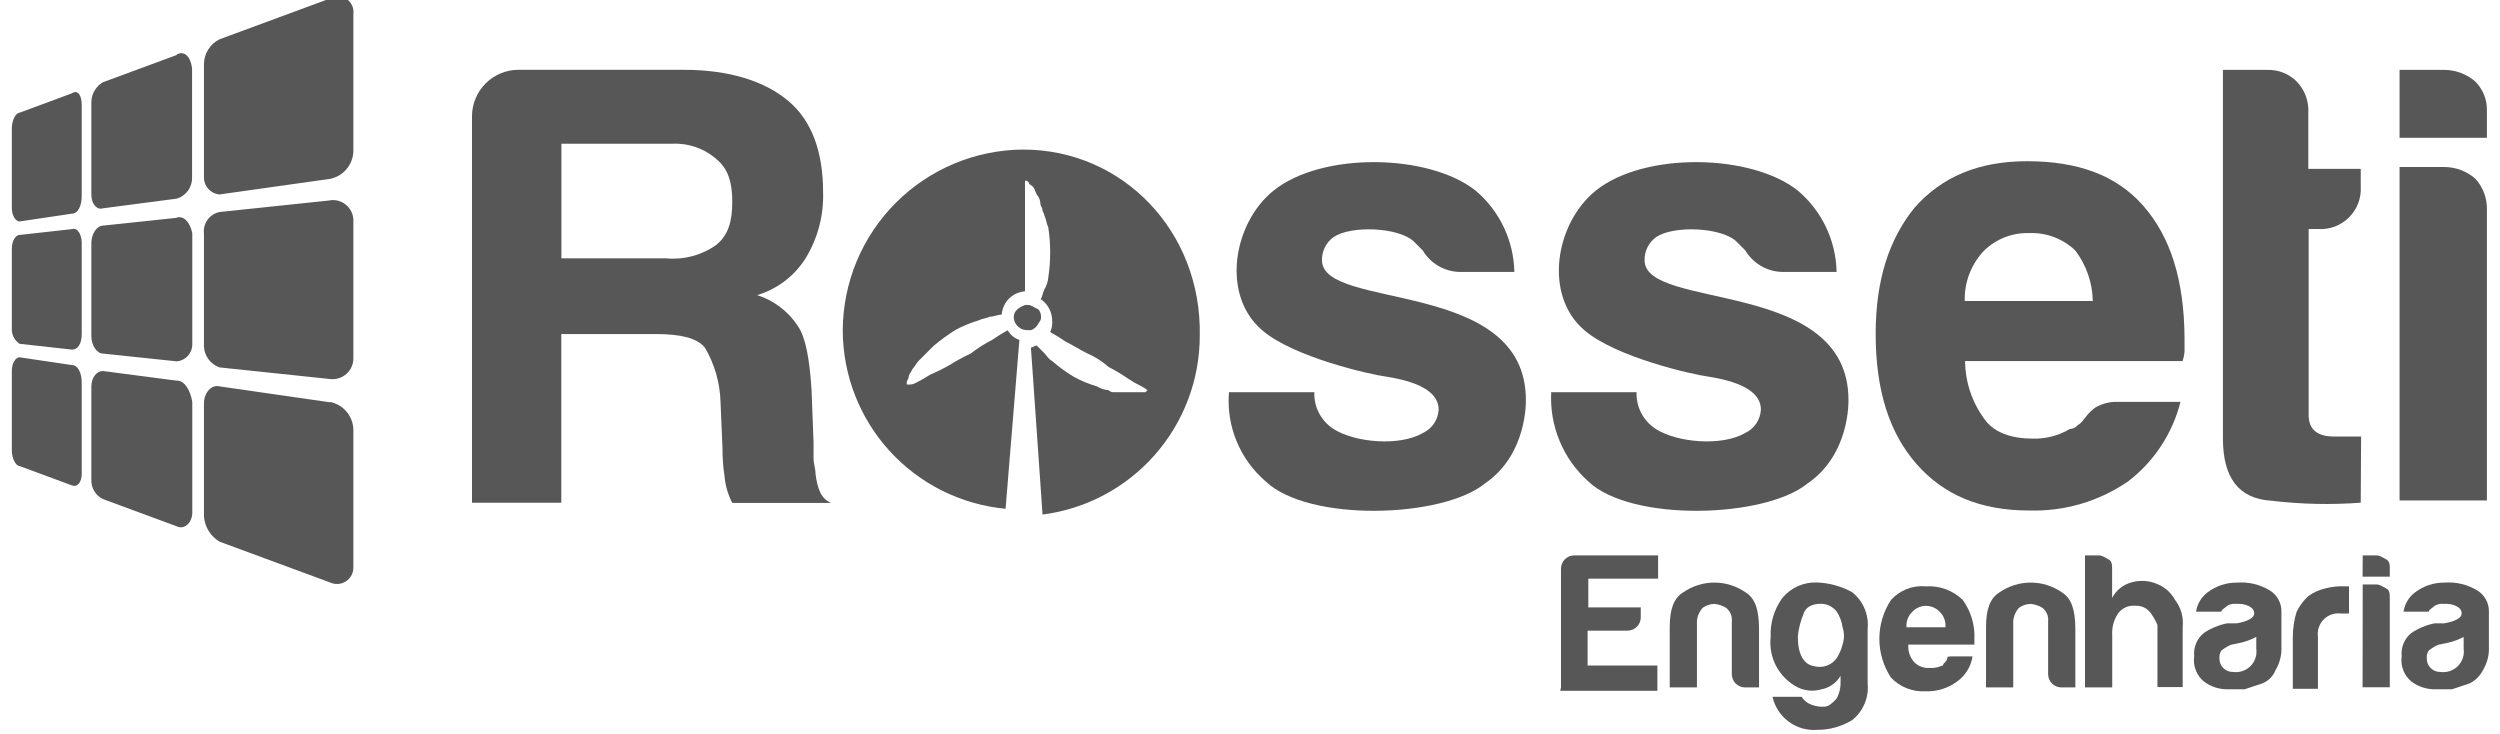
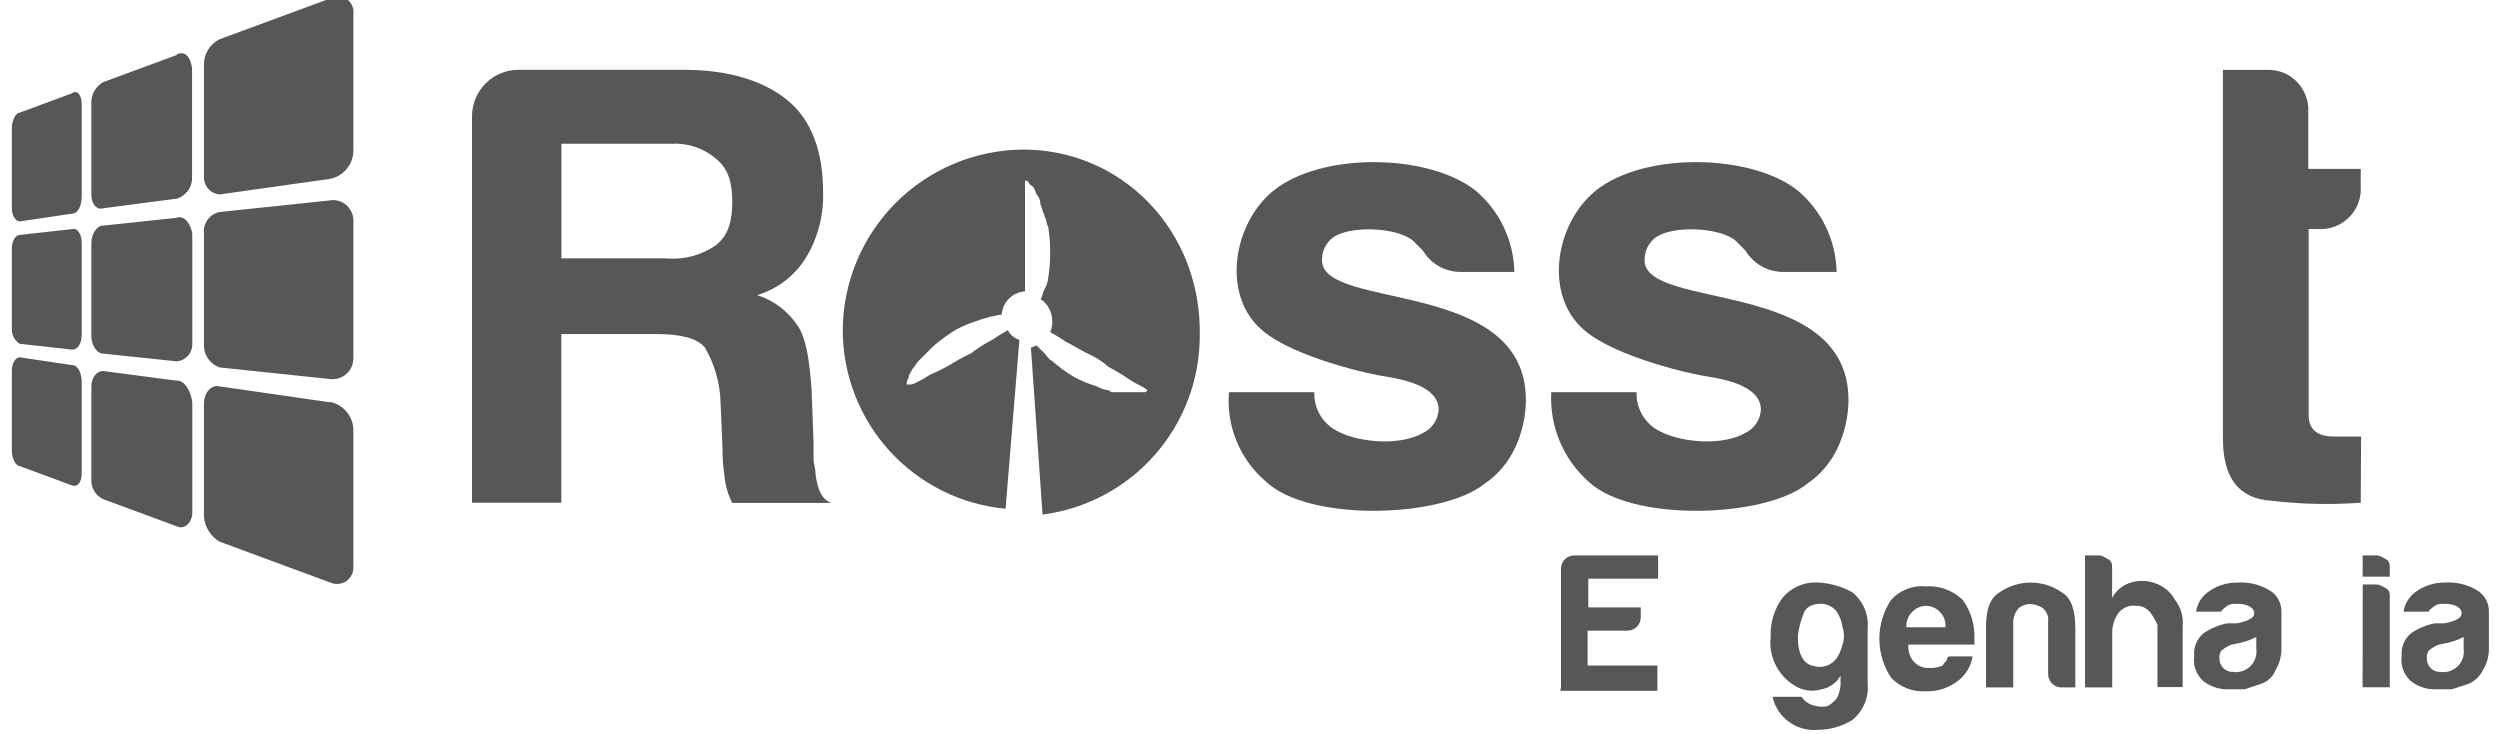
<svg xmlns="http://www.w3.org/2000/svg" width="109" height="32" viewBox="0 0 109 32" fill="none">
  <g id="Rosseti-OdF7ifGHD_brandlogos.net 1" clip-path="url(#clip0_4978_33010)">
    <path id="Vector" d="M3.563 16.678V20.659C3.563 20.999 3.395 21.253 3.142 21.166L0.855 20.32C0.688 20.32 0.515 19.98 0.515 19.64V16.171C0.515 15.831 0.683 15.578 0.855 15.578L3.142 15.918C3.395 15.918 3.563 16.257 3.563 16.678ZM3.142 9.989L0.855 10.243C0.688 10.243 0.515 10.496 0.515 10.836V14.31C0.507 14.443 0.534 14.576 0.593 14.696C0.653 14.815 0.743 14.916 0.855 14.99L3.142 15.243C3.395 15.243 3.563 14.99 3.563 14.564V10.583C3.563 10.253 3.395 9.908 3.137 9.989H3.142ZM3.142 4.066L0.855 4.913C0.688 4.913 0.515 5.253 0.515 5.592V9.061C0.515 9.401 0.683 9.655 0.855 9.655L3.142 9.315C3.395 9.315 3.563 8.975 3.563 8.554V4.573C3.563 4.167 3.395 3.894 3.137 4.066H3.142ZM7.705 16.597L4.49 16.176C4.237 16.176 3.983 16.43 3.983 16.856V20.913C3.975 21.088 4.019 21.262 4.109 21.413C4.199 21.564 4.332 21.684 4.49 21.76L7.705 22.947C8.045 23.114 8.384 22.779 8.384 22.353V17.53C8.303 17.018 8.05 16.592 7.71 16.592L7.705 16.597ZM7.705 2.398L4.49 3.584C4.341 3.671 4.216 3.794 4.127 3.942C4.038 4.09 3.989 4.258 3.983 4.431V8.488C3.983 8.909 4.237 9.168 4.49 9.082L7.705 8.661C7.906 8.601 8.081 8.475 8.202 8.304C8.324 8.133 8.384 7.927 8.374 7.717V2.976C8.303 2.458 8.05 2.205 7.71 2.372L7.705 2.398ZM7.705 9.497L4.49 9.837C4.237 9.837 3.983 10.177 3.983 10.598V14.655C3.983 15.076 4.237 15.416 4.49 15.416L7.705 15.755C7.894 15.739 8.069 15.651 8.195 15.509C8.321 15.368 8.389 15.184 8.384 14.995V10.172C8.303 9.746 8.05 9.396 7.71 9.482L7.705 9.497ZM14.393 17.541L9.571 16.846C9.231 16.759 8.892 17.099 8.892 17.606V22.515C8.908 22.74 8.978 22.957 9.097 23.149C9.215 23.34 9.378 23.501 9.571 23.616L14.393 25.396C14.504 25.447 14.627 25.469 14.749 25.46C14.871 25.45 14.989 25.409 15.091 25.341C15.193 25.273 15.275 25.179 15.331 25.07C15.386 24.961 15.412 24.839 15.407 24.716V18.712C15.395 18.43 15.289 18.16 15.106 17.945C14.923 17.73 14.674 17.583 14.398 17.525L14.393 17.541ZM14.393 8.737L9.571 9.244C9.362 9.287 9.176 9.406 9.051 9.579C8.925 9.751 8.868 9.965 8.892 10.177V15.086C8.896 15.292 8.964 15.492 9.086 15.659C9.207 15.825 9.376 15.951 9.571 16.019L14.393 16.526C14.523 16.542 14.655 16.529 14.779 16.488C14.904 16.448 15.018 16.381 15.114 16.293C15.211 16.204 15.287 16.096 15.337 15.975C15.388 15.854 15.412 15.724 15.407 15.593V9.568C15.4 9.445 15.368 9.325 15.313 9.215C15.258 9.105 15.18 9.008 15.085 8.929C14.991 8.851 14.881 8.793 14.762 8.758C14.644 8.724 14.52 8.715 14.398 8.732L14.393 8.737ZM14.393 -0.067L9.571 1.713C9.366 1.814 9.194 1.971 9.074 2.166C8.954 2.36 8.891 2.585 8.892 2.813V7.717C8.887 7.907 8.955 8.091 9.081 8.232C9.207 8.373 9.382 8.461 9.571 8.478L14.393 7.798C14.67 7.742 14.921 7.595 15.104 7.38C15.288 7.165 15.395 6.894 15.407 6.612V0.617C15.424 0.492 15.406 0.364 15.354 0.247C15.303 0.131 15.221 0.031 15.117 -0.041C15.012 -0.113 14.89 -0.156 14.763 -0.163C14.636 -0.17 14.51 -0.142 14.398 -0.082L14.393 -0.067Z" fill="#575757" />
-     <path id="Vector_2" d="M104.621 3.047H106.568C107.066 3.048 107.546 3.228 107.922 3.554C108.088 3.72 108.219 3.918 108.306 4.136C108.393 4.354 108.435 4.587 108.429 4.822V6.009H104.621V3.047ZM104.621 7.281H106.568C107.066 7.283 107.546 7.463 107.922 7.789C108.261 8.157 108.443 8.642 108.429 9.143V21.821H104.621V7.281Z" fill="#575757" />
    <path id="Vector_3" d="M102.928 21.918C101.631 22.014 100.327 21.986 99.034 21.832C97.594 21.745 96.92 20.817 96.92 19.123V3.047H98.867C99.102 3.041 99.335 3.083 99.553 3.17C99.771 3.257 99.969 3.388 100.135 3.555C100.309 3.732 100.444 3.945 100.531 4.178C100.619 4.411 100.656 4.66 100.642 4.909V7.363H102.928V8.124C102.945 8.373 102.908 8.622 102.82 8.855C102.733 9.088 102.596 9.3 102.42 9.476C102.244 9.653 102.032 9.789 101.799 9.877C101.565 9.965 101.316 10.002 101.068 9.985H100.657V18.099C100.657 18.692 100.997 19.032 101.757 19.032H102.944L102.928 21.918Z" fill="#575757" />
-     <path id="Vector_4" d="M93.451 8.977C92.265 7.623 90.571 7.029 88.381 7.029C86.267 7.029 84.659 7.709 83.473 9.058C82.373 10.412 81.779 12.192 81.779 14.56C81.779 17.015 82.373 18.876 83.559 20.23C84.746 21.584 86.353 22.258 88.467 22.258C90.004 22.305 91.515 21.861 92.782 20.991C93.914 20.126 94.721 18.903 95.069 17.522H92.361C92.006 17.505 91.653 17.593 91.347 17.775C91.186 17.893 91.044 18.035 90.926 18.196C90.84 18.282 90.759 18.45 90.587 18.536C90.546 18.587 90.494 18.629 90.436 18.658C90.377 18.687 90.312 18.703 90.247 18.703C89.761 18.992 89.204 19.138 88.64 19.124C87.707 19.124 86.946 18.871 86.525 18.277C85.982 17.543 85.685 16.655 85.678 15.742H95.16C95.206 15.606 95.235 15.464 95.246 15.321V14.727C95.226 12.192 94.633 10.331 93.451 8.977ZM85.663 13.125C85.651 12.72 85.719 12.317 85.865 11.939C86.01 11.561 86.23 11.216 86.51 10.924C86.767 10.673 87.072 10.477 87.406 10.346C87.741 10.216 88.098 10.153 88.457 10.163C88.829 10.146 89.201 10.204 89.549 10.335C89.898 10.466 90.216 10.666 90.485 10.924C90.965 11.559 91.231 12.329 91.246 13.125H85.663Z" fill="#575757" />
    <path id="Vector_5" d="M35.557 20.661C35.557 20.407 35.471 20.24 35.471 19.981V19.302L35.385 17.015C35.298 15.66 35.131 14.727 34.791 14.22C34.371 13.578 33.743 13.1 33.012 12.866C33.888 12.605 34.64 12.033 35.126 11.258C35.654 10.393 35.919 9.392 35.887 8.378C35.887 6.598 35.38 5.244 34.366 4.397C33.352 3.55 31.83 3.043 29.802 3.043H22.607C22.069 3.043 21.553 3.257 21.173 3.637C20.793 4.018 20.579 4.534 20.579 5.072V21.918H24.473V14.565H28.621C29.635 14.565 30.401 14.732 30.735 15.158C31.158 15.878 31.392 16.692 31.415 17.527L31.501 19.555C31.498 19.952 31.527 20.349 31.587 20.742C31.621 21.156 31.736 21.559 31.927 21.929H36.242C35.811 21.761 35.643 21.335 35.557 20.661ZM31.242 10.67C30.604 11.127 29.823 11.338 29.042 11.264H24.478V6.268H29.3C30.013 6.229 30.713 6.473 31.247 6.948C31.754 7.369 31.927 7.962 31.927 8.809C31.927 9.656 31.749 10.254 31.237 10.67H31.242Z" fill="#575757" />
    <path id="Vector_6" d="M44.613 6.521C42.53 6.532 40.534 7.365 39.061 8.839C37.587 10.312 36.755 12.308 36.744 14.392C36.745 16.342 37.473 18.221 38.786 19.662C40.099 21.102 41.902 22.001 43.843 22.182L44.446 14.818C44.228 14.75 44.046 14.599 43.939 14.397C43.706 14.526 43.479 14.666 43.26 14.818C42.93 14.985 42.618 15.184 42.327 15.412C42.006 15.562 41.695 15.732 41.394 15.919C41.12 16.076 40.837 16.216 40.547 16.34C40.357 16.467 40.159 16.58 39.954 16.679C39.876 16.725 39.79 16.755 39.7 16.765H39.533V16.679C39.533 16.593 39.619 16.512 39.619 16.426C39.619 16.34 39.705 16.258 39.786 16.086C39.873 16 39.954 15.832 40.04 15.746L40.207 15.579L40.374 15.412L40.714 15.072C41.01 14.825 41.322 14.598 41.647 14.392C41.969 14.216 42.309 14.075 42.661 13.971C42.829 13.885 43.001 13.885 43.168 13.804C43.336 13.804 43.508 13.718 43.675 13.718C43.693 13.454 43.806 13.207 43.992 13.02C44.179 12.834 44.426 12.721 44.69 12.703V7.881H44.776L44.862 7.967C44.862 8.053 44.948 8.053 45.029 8.134C45.11 8.215 45.115 8.302 45.197 8.474C45.301 8.59 45.36 8.739 45.364 8.895C45.364 8.981 45.45 9.062 45.45 9.148C45.45 9.235 45.536 9.316 45.536 9.402C45.622 9.569 45.622 9.742 45.704 9.909C45.816 10.638 45.816 11.381 45.704 12.11C45.687 12.29 45.629 12.463 45.536 12.617C45.45 12.785 45.45 12.957 45.369 13.038C45.522 13.141 45.649 13.28 45.737 13.442C45.825 13.605 45.873 13.786 45.876 13.971C45.889 14.145 45.859 14.319 45.79 14.478C46.023 14.607 46.25 14.748 46.469 14.899C46.809 15.067 47.062 15.239 47.402 15.406C47.743 15.553 48.058 15.754 48.335 16C48.628 16.15 48.911 16.319 49.182 16.507C49.371 16.634 49.57 16.747 49.775 16.847C49.867 16.89 49.953 16.946 50.029 17.014L49.943 17.1H48.589C48.543 17.106 48.496 17.101 48.452 17.086C48.408 17.071 48.368 17.047 48.335 17.014C48.156 16.997 47.982 16.94 47.828 16.847C47.476 16.743 47.136 16.602 46.814 16.426C46.483 16.227 46.171 16 45.881 15.746C45.714 15.66 45.627 15.493 45.541 15.406L45.202 15.067C45.115 15.067 45.034 15.153 44.948 15.153L45.455 22.435C47.349 22.191 49.089 21.266 50.35 19.833C51.612 18.399 52.309 16.555 52.31 14.646C52.402 10.076 48.938 6.521 44.613 6.521Z" fill="#575757" />
-     <path id="Vector_7" d="M45.389 13.802C45.394 13.848 45.389 13.895 45.374 13.939C45.359 13.982 45.335 14.023 45.302 14.056C45.236 14.208 45.115 14.329 44.963 14.395H44.795C44.652 14.398 44.512 14.348 44.403 14.254C44.293 14.161 44.222 14.031 44.202 13.888V13.802C44.202 13.549 44.456 13.381 44.709 13.295H44.795C44.963 13.295 45.049 13.381 45.216 13.462C45.287 13.462 45.389 13.63 45.389 13.802Z" fill="#575757" />
    <path id="Vector_8" d="M53.583 17.1H57.305C57.293 17.419 57.364 17.735 57.513 18.017C57.662 18.299 57.882 18.538 58.151 18.708C59.084 19.301 61.031 19.469 62.045 18.875C62.24 18.783 62.405 18.64 62.525 18.462C62.644 18.283 62.714 18.076 62.725 17.861C62.725 17.181 62.045 16.674 60.438 16.421C59.759 16.334 56.382 15.574 55.023 14.392C53.243 12.871 53.755 9.737 55.53 8.307C57.644 6.613 62.299 6.699 64.332 8.307C64.851 8.744 65.27 9.287 65.562 9.899C65.854 10.511 66.012 11.178 66.026 11.857H63.643C63.318 11.85 62.999 11.761 62.718 11.598C62.437 11.435 62.202 11.203 62.035 10.923L61.614 10.502C60.935 9.909 58.907 9.823 58.146 10.335C57.985 10.45 57.855 10.602 57.766 10.779C57.678 10.956 57.634 11.152 57.639 11.349C57.639 13.55 66.528 12.11 66.528 17.435C66.528 17.435 66.614 19.803 64.748 21.076C62.887 22.598 57.046 22.77 55.185 20.99C54.629 20.515 54.194 19.914 53.916 19.238C53.637 18.562 53.523 17.829 53.583 17.1Z" fill="#575757" />
    <path id="Vector_9" d="M67.633 17.1H71.355C71.343 17.419 71.414 17.735 71.563 18.017C71.712 18.299 71.932 18.538 72.201 18.708C73.134 19.301 75.081 19.469 76.095 18.875C76.29 18.783 76.455 18.64 76.575 18.462C76.694 18.283 76.763 18.076 76.775 17.861C76.775 17.181 76.095 16.674 74.488 16.421C73.808 16.334 70.432 15.574 69.073 14.392C67.293 12.871 67.805 9.737 69.58 8.307C71.694 6.613 76.349 6.699 78.382 8.307C78.901 8.744 79.32 9.287 79.612 9.899C79.904 10.511 80.062 11.178 80.076 11.857H77.708C77.383 11.85 77.065 11.761 76.783 11.598C76.502 11.435 76.267 11.203 76.1 10.923L75.68 10.502C75 9.909 72.972 9.823 72.211 10.335C72.05 10.45 71.92 10.602 71.831 10.779C71.743 10.956 71.699 11.152 71.704 11.349C71.704 13.55 80.593 12.11 80.593 17.435C80.593 17.435 80.679 19.803 78.813 21.076C76.952 22.598 71.111 22.77 69.25 20.99C68.707 20.504 68.279 19.902 68 19.229C67.72 18.556 67.594 17.828 67.633 17.1Z" fill="#575757" />
    <path id="Vector_10" d="M68.059 29.971V24.808C68.057 24.73 68.071 24.652 68.1 24.579C68.129 24.506 68.172 24.44 68.228 24.384C68.283 24.329 68.35 24.285 68.422 24.256C68.495 24.227 68.573 24.213 68.652 24.215H72.293V25.229H69.25V26.482H71.537V26.903C71.539 26.981 71.525 27.059 71.496 27.132C71.467 27.205 71.424 27.271 71.368 27.327C71.312 27.383 71.246 27.426 71.173 27.455C71.1 27.484 71.022 27.498 70.944 27.496H69.22V29.018H72.262V30.118H68.028L68.059 29.971Z" fill="#575757" />
-     <path id="Vector_11" d="M76.694 29.972H76.101C76.022 29.974 75.944 29.96 75.871 29.931C75.798 29.902 75.732 29.858 75.677 29.803C75.621 29.747 75.577 29.681 75.548 29.608C75.519 29.535 75.505 29.457 75.507 29.378V27.091C75.519 26.979 75.503 26.865 75.458 26.761C75.414 26.657 75.344 26.567 75.254 26.498C75.1 26.405 74.926 26.348 74.747 26.331C74.565 26.334 74.388 26.393 74.24 26.498C74.09 26.661 74.001 26.87 73.986 27.091V29.972H72.8V27.345C72.8 26.584 72.967 26.077 73.393 25.823C73.791 25.548 74.263 25.4 74.747 25.4C75.231 25.4 75.703 25.548 76.101 25.823C76.522 26.077 76.694 26.584 76.694 27.431V29.972Z" fill="#575757" />
    <path id="Vector_12" d="M80.248 29.717V29.463C80.159 29.618 80.037 29.752 79.89 29.854C79.744 29.957 79.577 30.026 79.401 30.057C79.064 30.155 78.703 30.124 78.387 29.971C77.988 29.769 77.661 29.45 77.449 29.056C77.237 28.663 77.15 28.214 77.201 27.77C77.174 27.164 77.352 26.567 77.707 26.076C77.891 25.852 78.124 25.674 78.388 25.556C78.652 25.438 78.94 25.384 79.229 25.396C79.761 25.417 80.282 25.561 80.75 25.817C80.989 26.007 81.177 26.253 81.295 26.534C81.414 26.815 81.46 27.121 81.429 27.425V29.793C81.46 30.097 81.414 30.403 81.295 30.684C81.177 30.965 80.989 31.212 80.75 31.401C80.291 31.678 79.765 31.824 79.229 31.822C78.785 31.856 78.344 31.729 77.987 31.464C77.629 31.2 77.379 30.815 77.282 30.381H78.549C78.649 30.538 78.796 30.657 78.97 30.721C79.158 30.797 79.362 30.827 79.563 30.808C79.731 30.808 79.903 30.64 80.07 30.468C80.197 30.238 80.258 29.979 80.248 29.717ZM78.387 27.77C78.387 28.53 78.64 28.956 79.066 29.038C79.25 29.093 79.446 29.09 79.628 29.03C79.809 28.969 79.968 28.853 80.08 28.698C80.196 28.515 80.282 28.314 80.334 28.104C80.418 27.858 80.418 27.59 80.334 27.344C80.302 27.101 80.215 26.869 80.08 26.664C80 26.56 79.897 26.476 79.779 26.417C79.662 26.358 79.532 26.326 79.401 26.324C78.98 26.324 78.722 26.492 78.641 26.745C78.504 27.072 78.416 27.417 78.382 27.77H78.387Z" fill="#575757" />
    <path id="Vector_13" d="M85.156 28.618H86.003C85.969 28.838 85.892 29.048 85.775 29.237C85.658 29.426 85.505 29.59 85.323 29.718C84.932 30.007 84.455 30.156 83.969 30.139C83.688 30.158 83.406 30.115 83.143 30.012C82.88 29.91 82.643 29.75 82.448 29.546C82.117 29.043 81.94 28.454 81.94 27.852C81.94 27.25 82.117 26.661 82.448 26.158C82.638 25.947 82.874 25.783 83.138 25.68C83.402 25.577 83.687 25.538 83.969 25.565C84.264 25.546 84.559 25.589 84.836 25.691C85.113 25.793 85.365 25.953 85.577 26.158C85.932 26.65 86.111 27.247 86.084 27.852V28.106H83.204C83.192 28.243 83.209 28.381 83.252 28.512C83.296 28.643 83.366 28.764 83.457 28.866C83.544 28.957 83.65 29.027 83.768 29.071C83.886 29.115 84.012 29.132 84.137 29.12C84.31 29.133 84.484 29.103 84.644 29.034C84.655 29.035 84.667 29.033 84.678 29.029C84.688 29.025 84.698 29.018 84.706 29.01C84.715 29.002 84.721 28.992 84.725 28.981C84.729 28.971 84.731 28.959 84.73 28.948L84.816 28.861C84.862 28.817 84.893 28.758 84.902 28.694C84.902 28.618 84.984 28.618 85.156 28.618ZM83.128 27.35H84.821C84.833 27.225 84.816 27.099 84.772 26.981C84.728 26.863 84.659 26.757 84.568 26.671C84.491 26.59 84.4 26.526 84.297 26.482C84.195 26.438 84.085 26.415 83.974 26.415C83.863 26.415 83.754 26.438 83.651 26.482C83.549 26.526 83.457 26.59 83.381 26.671C83.29 26.756 83.22 26.861 83.175 26.978C83.13 27.095 83.112 27.22 83.123 27.345L83.128 27.35Z" fill="#575757" />
    <path id="Vector_14" d="M90.485 29.972H89.892C89.813 29.974 89.735 29.96 89.662 29.931C89.589 29.902 89.523 29.858 89.468 29.803C89.412 29.747 89.368 29.681 89.339 29.608C89.31 29.535 89.296 29.457 89.298 29.378V27.091C89.311 26.979 89.294 26.865 89.249 26.761C89.205 26.657 89.134 26.567 89.045 26.498C88.891 26.405 88.717 26.348 88.538 26.331C88.356 26.334 88.179 26.393 88.031 26.498C87.881 26.661 87.791 26.87 87.777 27.091V29.972H86.591V27.345C86.591 26.584 86.758 26.077 87.184 25.823C87.582 25.548 88.054 25.4 88.538 25.4C89.022 25.4 89.494 25.548 89.892 25.823C90.312 26.077 90.485 26.584 90.485 27.431V29.972Z" fill="#575757" />
    <path id="Vector_15" d="M93.786 26.75C93.712 26.64 93.61 26.551 93.491 26.491C93.372 26.431 93.24 26.404 93.107 26.411C92.961 26.395 92.814 26.418 92.681 26.478C92.547 26.537 92.432 26.632 92.346 26.75C92.162 27.026 92.073 27.353 92.093 27.684V29.971H90.906V24.215H91.499C91.667 24.215 91.753 24.301 91.92 24.382C92.088 24.463 92.088 24.636 92.088 24.803V26.071C92.174 25.905 92.293 25.759 92.439 25.642C92.585 25.525 92.754 25.439 92.934 25.391C93.308 25.283 93.709 25.31 94.065 25.467C94.389 25.6 94.658 25.84 94.826 26.147C95.088 26.484 95.21 26.909 95.165 27.334V29.956H94.065V27.247C93.989 27.073 93.896 26.906 93.786 26.75Z" fill="#575757" />
    <path id="Vector_16" d="M98.628 29.799L97.868 30.052H97.188C96.793 30.071 96.404 29.951 96.088 29.713C95.929 29.58 95.808 29.41 95.734 29.217C95.66 29.025 95.637 28.816 95.667 28.612C95.647 28.421 95.676 28.229 95.749 28.052C95.823 27.875 95.939 27.719 96.088 27.598C96.395 27.393 96.74 27.25 97.102 27.177H97.523C98.03 27.091 98.283 26.923 98.283 26.756C98.283 26.589 98.197 26.503 98.03 26.416C97.87 26.347 97.696 26.317 97.523 26.33C97.377 26.309 97.228 26.339 97.102 26.416C97.016 26.503 96.848 26.584 96.848 26.67H95.748C95.773 26.502 95.83 26.341 95.917 26.196C96.004 26.051 96.119 25.924 96.255 25.823C96.62 25.547 97.065 25.399 97.523 25.402C98.026 25.362 98.53 25.481 98.963 25.742C99.122 25.839 99.252 25.976 99.341 26.14C99.43 26.304 99.475 26.488 99.47 26.675V28.196C99.487 28.552 99.399 28.905 99.216 29.211C99.165 29.345 99.087 29.466 98.985 29.568C98.884 29.669 98.762 29.748 98.628 29.799ZM98.374 27.77C98.16 27.883 97.931 27.968 97.695 28.024L97.274 28.11C97.123 28.175 96.982 28.261 96.853 28.364C96.785 28.463 96.755 28.584 96.767 28.703C96.765 28.782 96.779 28.86 96.808 28.933C96.837 29.006 96.881 29.072 96.936 29.128C96.992 29.183 97.058 29.227 97.131 29.256C97.204 29.285 97.282 29.299 97.36 29.297C97.498 29.316 97.638 29.303 97.77 29.259C97.902 29.215 98.022 29.141 98.121 29.043C98.219 28.944 98.293 28.825 98.337 28.692C98.381 28.561 98.394 28.42 98.374 28.282V27.77Z" fill="#575757" />
-     <path id="Vector_17" d="M99.967 29.971V27.77C99.968 27.397 100.024 27.026 100.134 26.669C100.26 26.414 100.432 26.183 100.641 25.99C100.869 25.826 101.128 25.711 101.402 25.65C101.678 25.579 101.964 25.55 102.249 25.564H102.416V26.75H102.076C101.939 26.731 101.798 26.744 101.666 26.788C101.534 26.832 101.415 26.906 101.316 27.005C101.218 27.103 101.144 27.223 101.1 27.355C101.056 27.487 101.043 27.627 101.062 27.765V30.032H99.962L99.967 29.971Z" fill="#575757" />
    <path id="Vector_18" d="M103.014 24.215H103.607C103.774 24.215 103.861 24.301 104.028 24.382C104.195 24.463 104.195 24.636 104.195 24.803V25.143H103.009L103.014 24.215ZM103.014 25.483H103.607C103.774 25.483 103.861 25.569 104.028 25.65C104.195 25.731 104.195 25.904 104.195 26.071V29.966H103.009L103.014 25.483Z" fill="#575757" />
    <path id="Vector_19" d="M107.669 29.799L106.908 30.052H106.234C105.839 30.071 105.45 29.951 105.134 29.713C104.975 29.58 104.853 29.41 104.78 29.217C104.706 29.025 104.683 28.816 104.713 28.612C104.693 28.421 104.722 28.229 104.795 28.052C104.869 27.875 104.985 27.719 105.134 27.598C105.441 27.393 105.785 27.25 106.148 27.177H106.569C107.076 27.091 107.329 26.923 107.329 26.756C107.329 26.589 107.243 26.503 107.076 26.416C106.916 26.347 106.742 26.317 106.569 26.33C106.423 26.309 106.274 26.339 106.148 26.416C106.062 26.503 105.894 26.584 105.894 26.67H104.794C104.819 26.502 104.876 26.341 104.963 26.196C105.05 26.051 105.165 25.924 105.301 25.823C105.666 25.547 106.111 25.399 106.569 25.402C107.072 25.362 107.576 25.481 108.009 25.742C108.168 25.839 108.298 25.976 108.387 26.14C108.476 26.304 108.521 26.488 108.516 26.675V28.196C108.533 28.552 108.445 28.905 108.262 29.211C108.134 29.466 107.926 29.673 107.669 29.799ZM107.415 27.77C107.201 27.883 106.972 27.968 106.736 28.024L106.315 28.11C106.164 28.175 106.023 28.261 105.894 28.364C105.826 28.463 105.795 28.584 105.808 28.703C105.806 28.782 105.82 28.86 105.849 28.933C105.878 29.006 105.922 29.072 105.977 29.128C106.033 29.183 106.099 29.227 106.172 29.256C106.245 29.285 106.323 29.299 106.401 29.297C106.539 29.316 106.679 29.303 106.811 29.259C106.943 29.215 107.063 29.141 107.161 29.043C107.26 28.944 107.334 28.825 107.378 28.692C107.422 28.561 107.435 28.42 107.415 28.282V27.77Z" fill="#575757" />
  </g>
  <defs>
    <clipPath id="clip0_4978_33010">
      <rect width="108" height="32" fill="white" transform="translate(0.516 -0.168)" />
    </clipPath>
  </defs>
</svg>